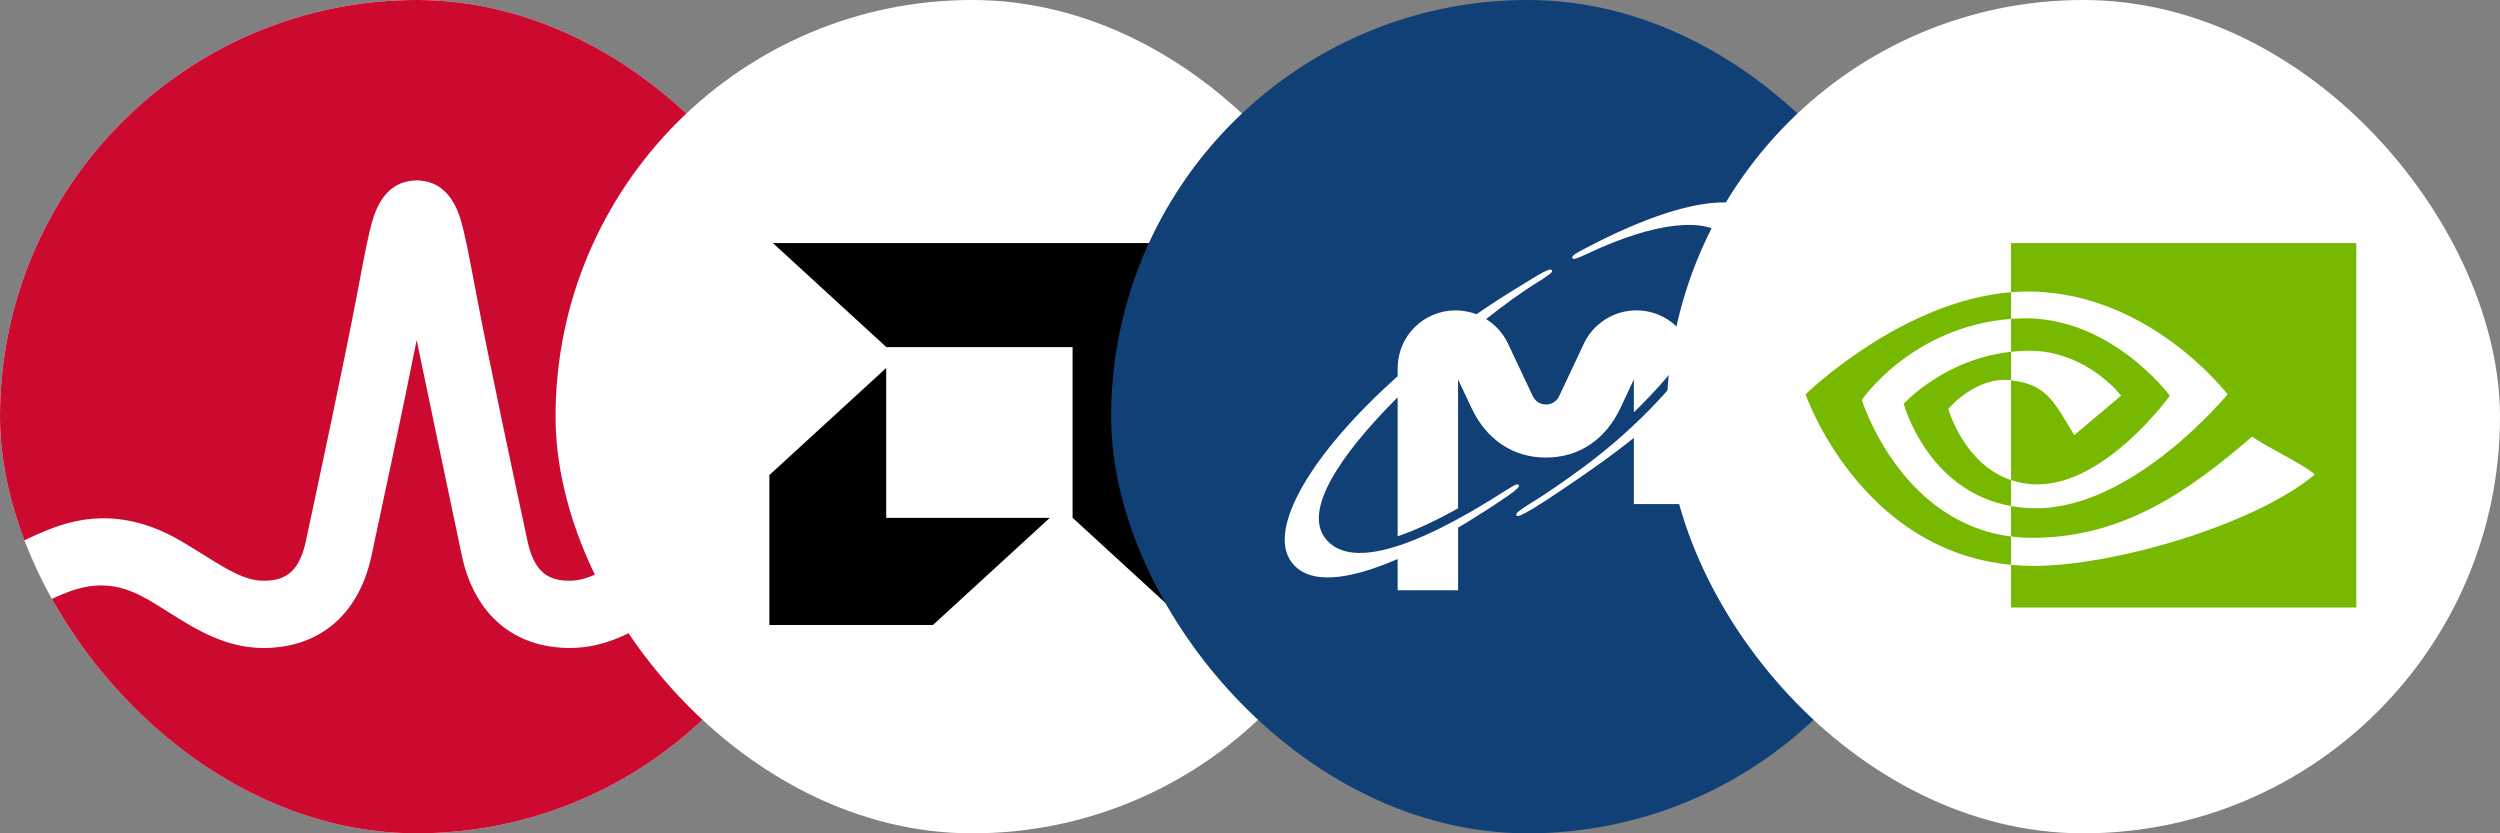
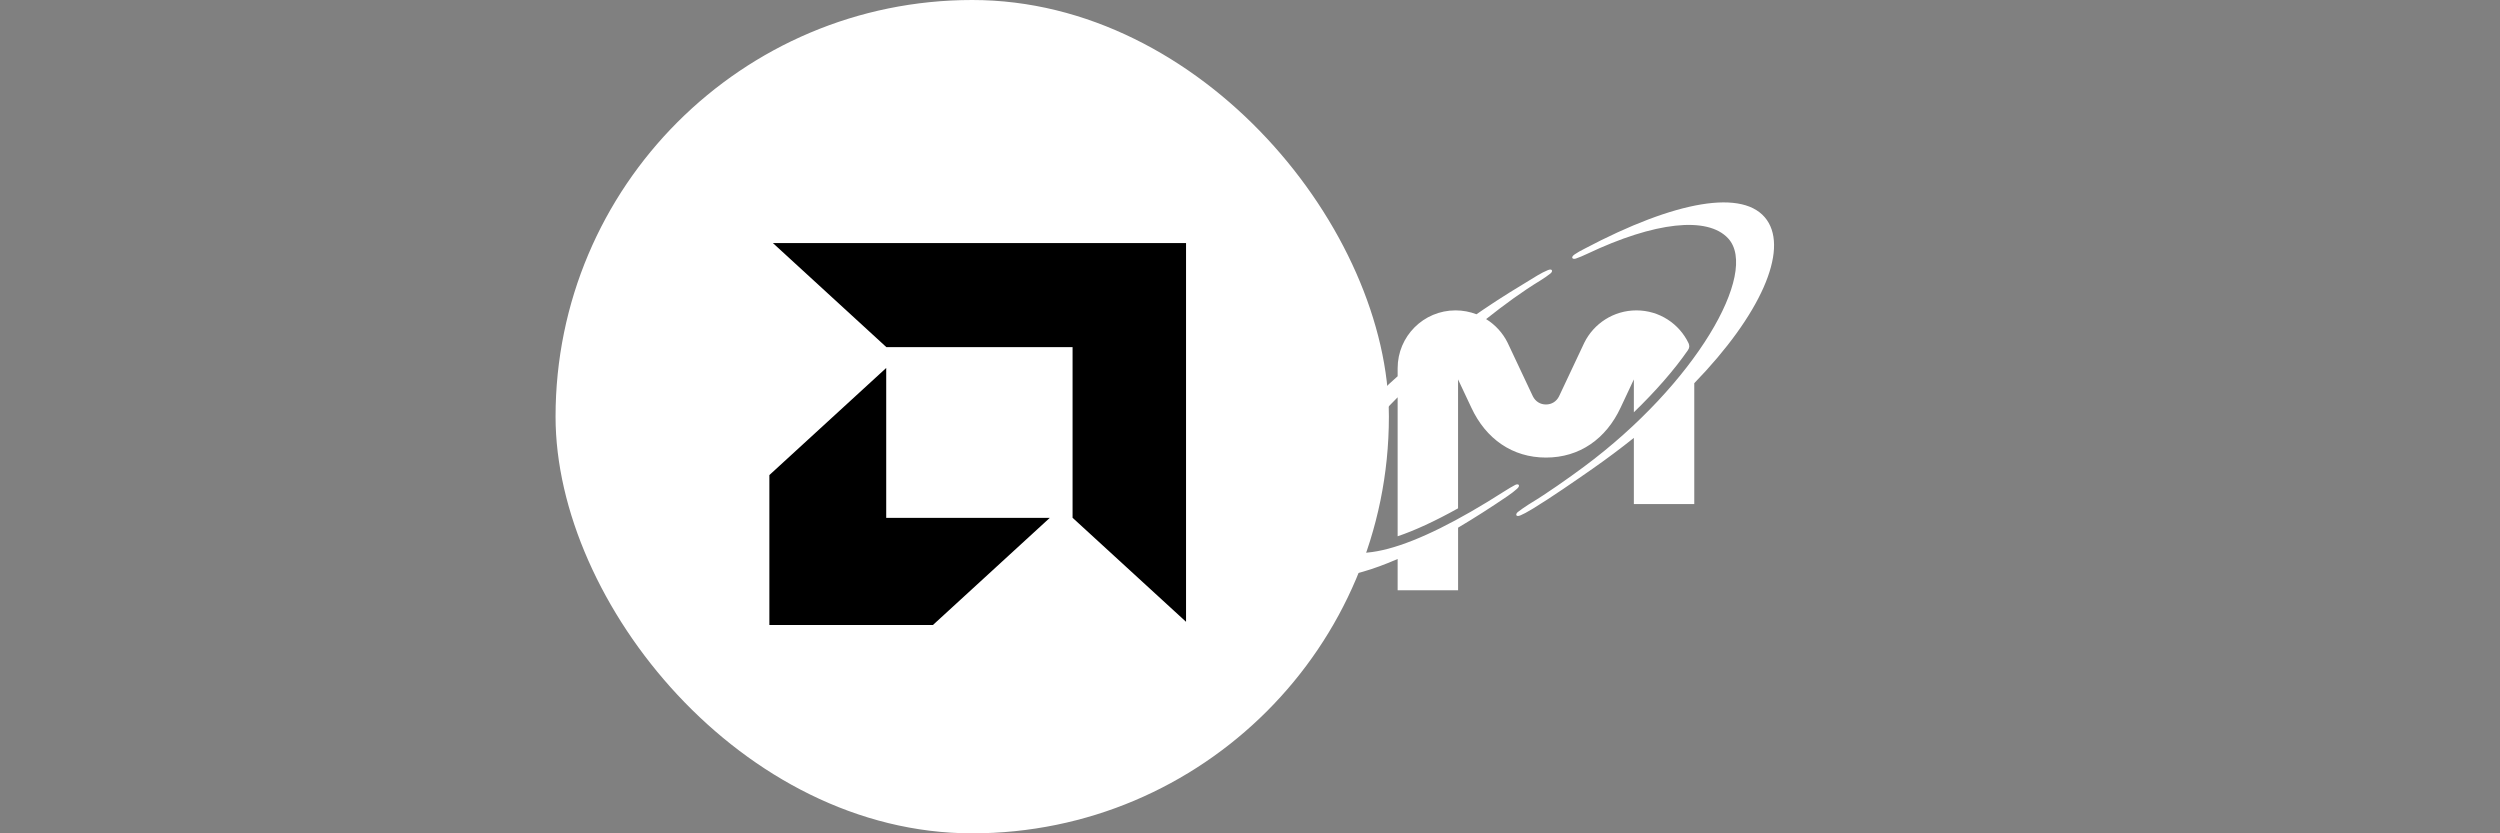
<svg xmlns="http://www.w3.org/2000/svg" width="72" height="24" viewBox="0 0 72 24" fill="none">
  <rect x="0" y="0" width="72" height="24" fill="#808080" stroke="none" />
  <g clip-path="url(#clip0_4158_8753)">
    <rect width="24" height="24" rx="12" fill="#F8F8F8" />
-     <path d="M12.001 24C18.628 24 24.001 18.627 24.001 12C24.001 5.373 18.628 0 12.001 0C5.373 0 0 5.373 0 12C0 18.627 5.373 24 12.001 24Z" fill="#CC092F" />
-     <path d="M22.575 15.242C21.202 14.695 19.945 14.878 18.686 15.642C18.686 15.642 18.227 15.922 18.09 16.008C17.503 16.377 16.949 16.725 16.417 16.725C15.909 16.725 15.409 16.589 15.198 15.607C14.868 14.075 14.064 10.31 13.713 8.445C13.507 7.349 13.394 6.758 13.276 6.357C13.069 5.652 12.691 5.268 12.154 5.207C12.154 5.207 12.069 5.195 12.001 5.195C11.933 5.195 11.839 5.208 11.839 5.208C11.307 5.272 10.931 5.655 10.726 6.357C10.608 6.758 10.495 7.349 10.289 8.445C9.938 10.31 9.133 14.075 8.804 15.607C8.592 16.589 8.093 16.725 7.585 16.725C7.053 16.725 6.499 16.377 5.912 16.008C5.775 15.922 5.315 15.642 5.315 15.642C4.056 14.878 2.799 14.695 1.427 15.242C1.131 15.36 0.839 15.493 0.561 15.626C0.751 16.222 0.988 16.808 1.263 17.359C1.567 17.21 1.886 17.062 2.211 16.966C2.679 16.827 3.16 16.82 3.626 16.976C4.078 17.127 4.481 17.396 4.882 17.648C5.638 18.123 6.495 18.662 7.585 18.662C9.201 18.662 10.335 17.697 10.697 16.015C10.978 14.711 11.6 11.8 12 9.793C12 9.793 13.024 14.711 13.304 16.015C13.667 17.697 14.801 18.662 16.417 18.662C17.507 18.662 18.364 18.123 19.12 17.648C19.521 17.396 19.924 17.127 20.376 16.976C20.841 16.82 21.323 16.827 21.791 16.966C22.116 17.062 22.434 17.21 22.738 17.359C23.015 16.809 23.25 16.222 23.44 15.626C23.163 15.492 22.871 15.36 22.575 15.242Z" fill="white" />
+     <path d="M12.001 24C18.628 24 24.001 18.627 24.001 12C24.001 5.373 18.628 0 12.001 0C5.373 0 0 5.373 0 12C0 18.627 5.373 24 12.001 24" fill="#CC092F" />
  </g>
  <rect x="16" width="24" height="24" rx="12" fill="white" />
  <path d="M25.527 9.997L22.259 7H34.158V17.908L30.89 14.912V9.997H25.527ZM25.523 10.597L22.158 13.682V18H26.868L30.233 14.915H25.523V10.597Z" fill="black" />
-   <rect x="32" width="24" height="24" rx="12" fill="#104076" />
  <path fill-rule="evenodd" clip-rule="evenodd" d="M41.993 17H40.252V16.099C38.847 16.71 37.673 16.873 37.178 16.165C36.503 15.198 37.794 13.028 40.252 10.836V10.606C40.252 9.684 40.997 8.939 41.919 8.939C42.132 8.939 42.335 8.979 42.523 9.051L42.523 9.051C42.584 9.009 42.645 8.967 42.706 8.925C43.215 8.577 43.748 8.254 44.268 7.939C44.379 7.871 44.49 7.817 44.575 7.781C44.715 7.722 44.73 7.818 44.651 7.878C44.571 7.94 44.476 8.01 44.36 8.08C43.85 8.39 43.333 8.767 42.8 9.19C43.065 9.354 43.281 9.59 43.419 9.87L44.147 11.415C44.223 11.565 44.362 11.649 44.524 11.649C44.686 11.649 44.825 11.565 44.9 11.415L45.628 9.87C45.901 9.319 46.471 8.939 47.128 8.939C47.792 8.939 48.363 9.325 48.631 9.885C48.658 9.951 48.663 10.012 48.613 10.084C48.209 10.667 47.678 11.27 47.055 11.874L47.055 10.927L46.673 11.741C46.253 12.64 45.492 13.178 44.524 13.178C43.556 13.178 42.794 12.64 42.375 11.741L41.992 10.927L41.992 14.64C41.321 15.014 40.742 15.279 40.252 15.445V11.442C38.526 13.167 37.571 14.694 38.154 15.484C38.824 16.394 40.639 15.869 43.327 14.149C43.441 14.077 43.547 14.013 43.637 13.966C43.724 13.92 43.805 13.973 43.692 14.076C43.624 14.138 43.53 14.211 43.423 14.284C42.95 14.607 42.468 14.915 41.993 15.197V17ZM48.795 11.036C50.712 9.059 51.505 7.222 50.887 6.337C50.242 5.413 48.239 5.787 45.641 7.16C45.525 7.217 45.422 7.277 45.346 7.329C45.221 7.416 45.294 7.48 45.386 7.446C45.481 7.412 45.589 7.37 45.712 7.31C47.658 6.387 49.177 6.221 49.771 6.866C50.675 7.847 48.823 11.065 45.615 13.444C45.187 13.762 44.526 14.227 44.095 14.485L44.083 14.493C44.058 14.508 44.033 14.523 44.009 14.539C43.896 14.613 43.794 14.683 43.715 14.745C43.637 14.806 43.652 14.902 43.792 14.841C43.877 14.805 43.981 14.75 44.091 14.682C44.103 14.675 44.115 14.668 44.127 14.661L44.127 14.661C44.14 14.653 44.153 14.645 44.167 14.637C44.651 14.343 45.369 13.847 45.859 13.505C46.281 13.21 46.68 12.911 47.055 12.611L47.055 14.517H48.795V11.036L48.795 11.036Z" fill="white" />
-   <rect x="48" width="24" height="24" rx="12" fill="white" />
-   <path d="M53.621 11.519C53.621 11.519 55.055 9.403 57.918 9.184V8.416C54.747 8.671 52 11.357 52 11.357C52 11.357 53.556 15.854 57.918 16.266V15.45C54.717 15.047 53.621 11.519 53.621 11.519ZM57.918 13.827V14.574C55.499 14.143 54.827 11.628 54.827 11.628C54.827 11.628 55.989 10.341 57.918 10.132V10.952C57.917 10.952 57.916 10.951 57.915 10.951C56.902 10.83 56.111 11.776 56.111 11.776C56.111 11.776 56.554 13.369 57.918 13.827ZM57.918 7V8.416C58.011 8.409 58.105 8.403 58.198 8.4C61.804 8.278 64.154 11.357 64.154 11.357C64.154 11.357 61.455 14.638 58.644 14.638C58.386 14.638 58.145 14.614 57.918 14.574V15.45C58.112 15.475 58.313 15.489 58.523 15.489C61.139 15.489 63.031 14.153 64.863 12.572C65.166 12.815 66.41 13.407 66.666 13.666C64.924 15.124 60.864 16.299 58.563 16.299C58.341 16.299 58.128 16.286 57.918 16.266V17.496H67.862V7H57.918ZM57.918 10.132V9.184C58.011 9.177 58.103 9.172 58.198 9.169C60.791 9.088 62.492 11.398 62.492 11.398C62.492 11.398 60.655 13.95 58.685 13.95C58.401 13.95 58.147 13.904 57.918 13.827V10.952C58.928 11.074 59.131 11.52 59.738 12.532L61.088 11.393C61.088 11.393 60.102 10.101 58.441 10.101C58.261 10.101 58.088 10.114 57.918 10.132Z" fill="#77B900" />
  <defs>
    <clipPath id="clip0_4158_8753">
-       <rect width="24" height="24" rx="12" fill="white" />
-     </clipPath>
+       </clipPath>
  </defs>
</svg>